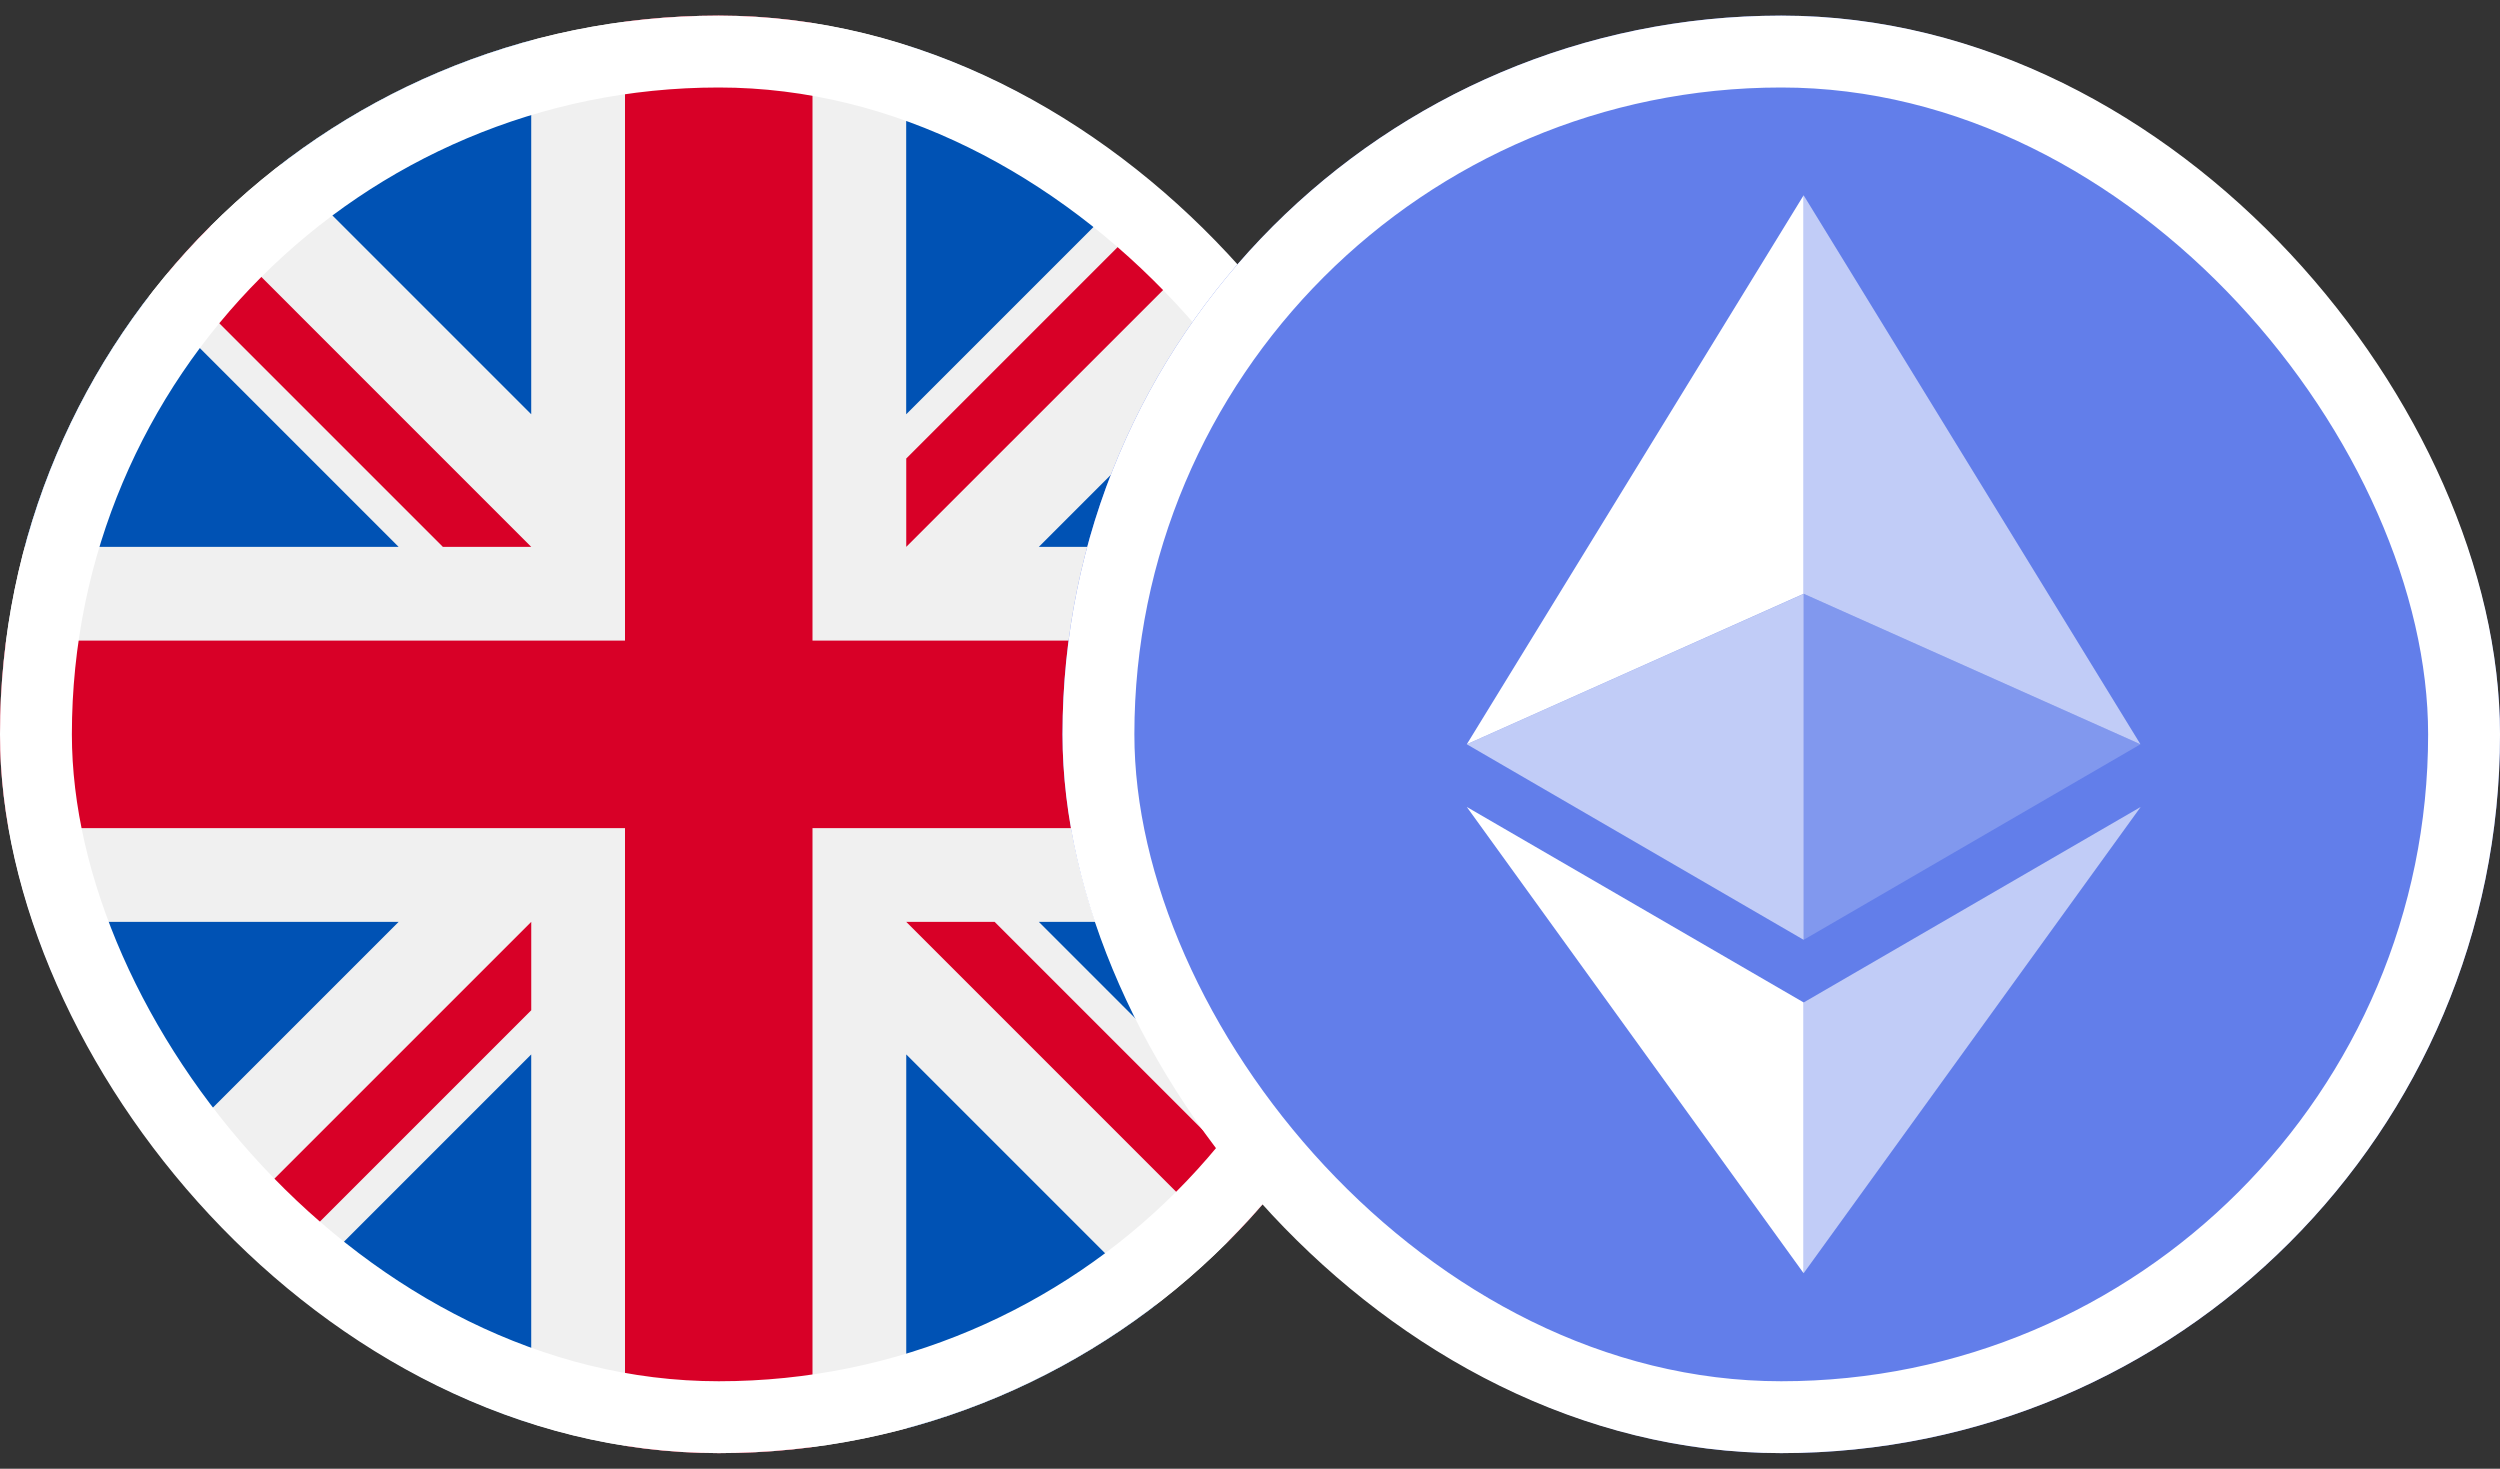
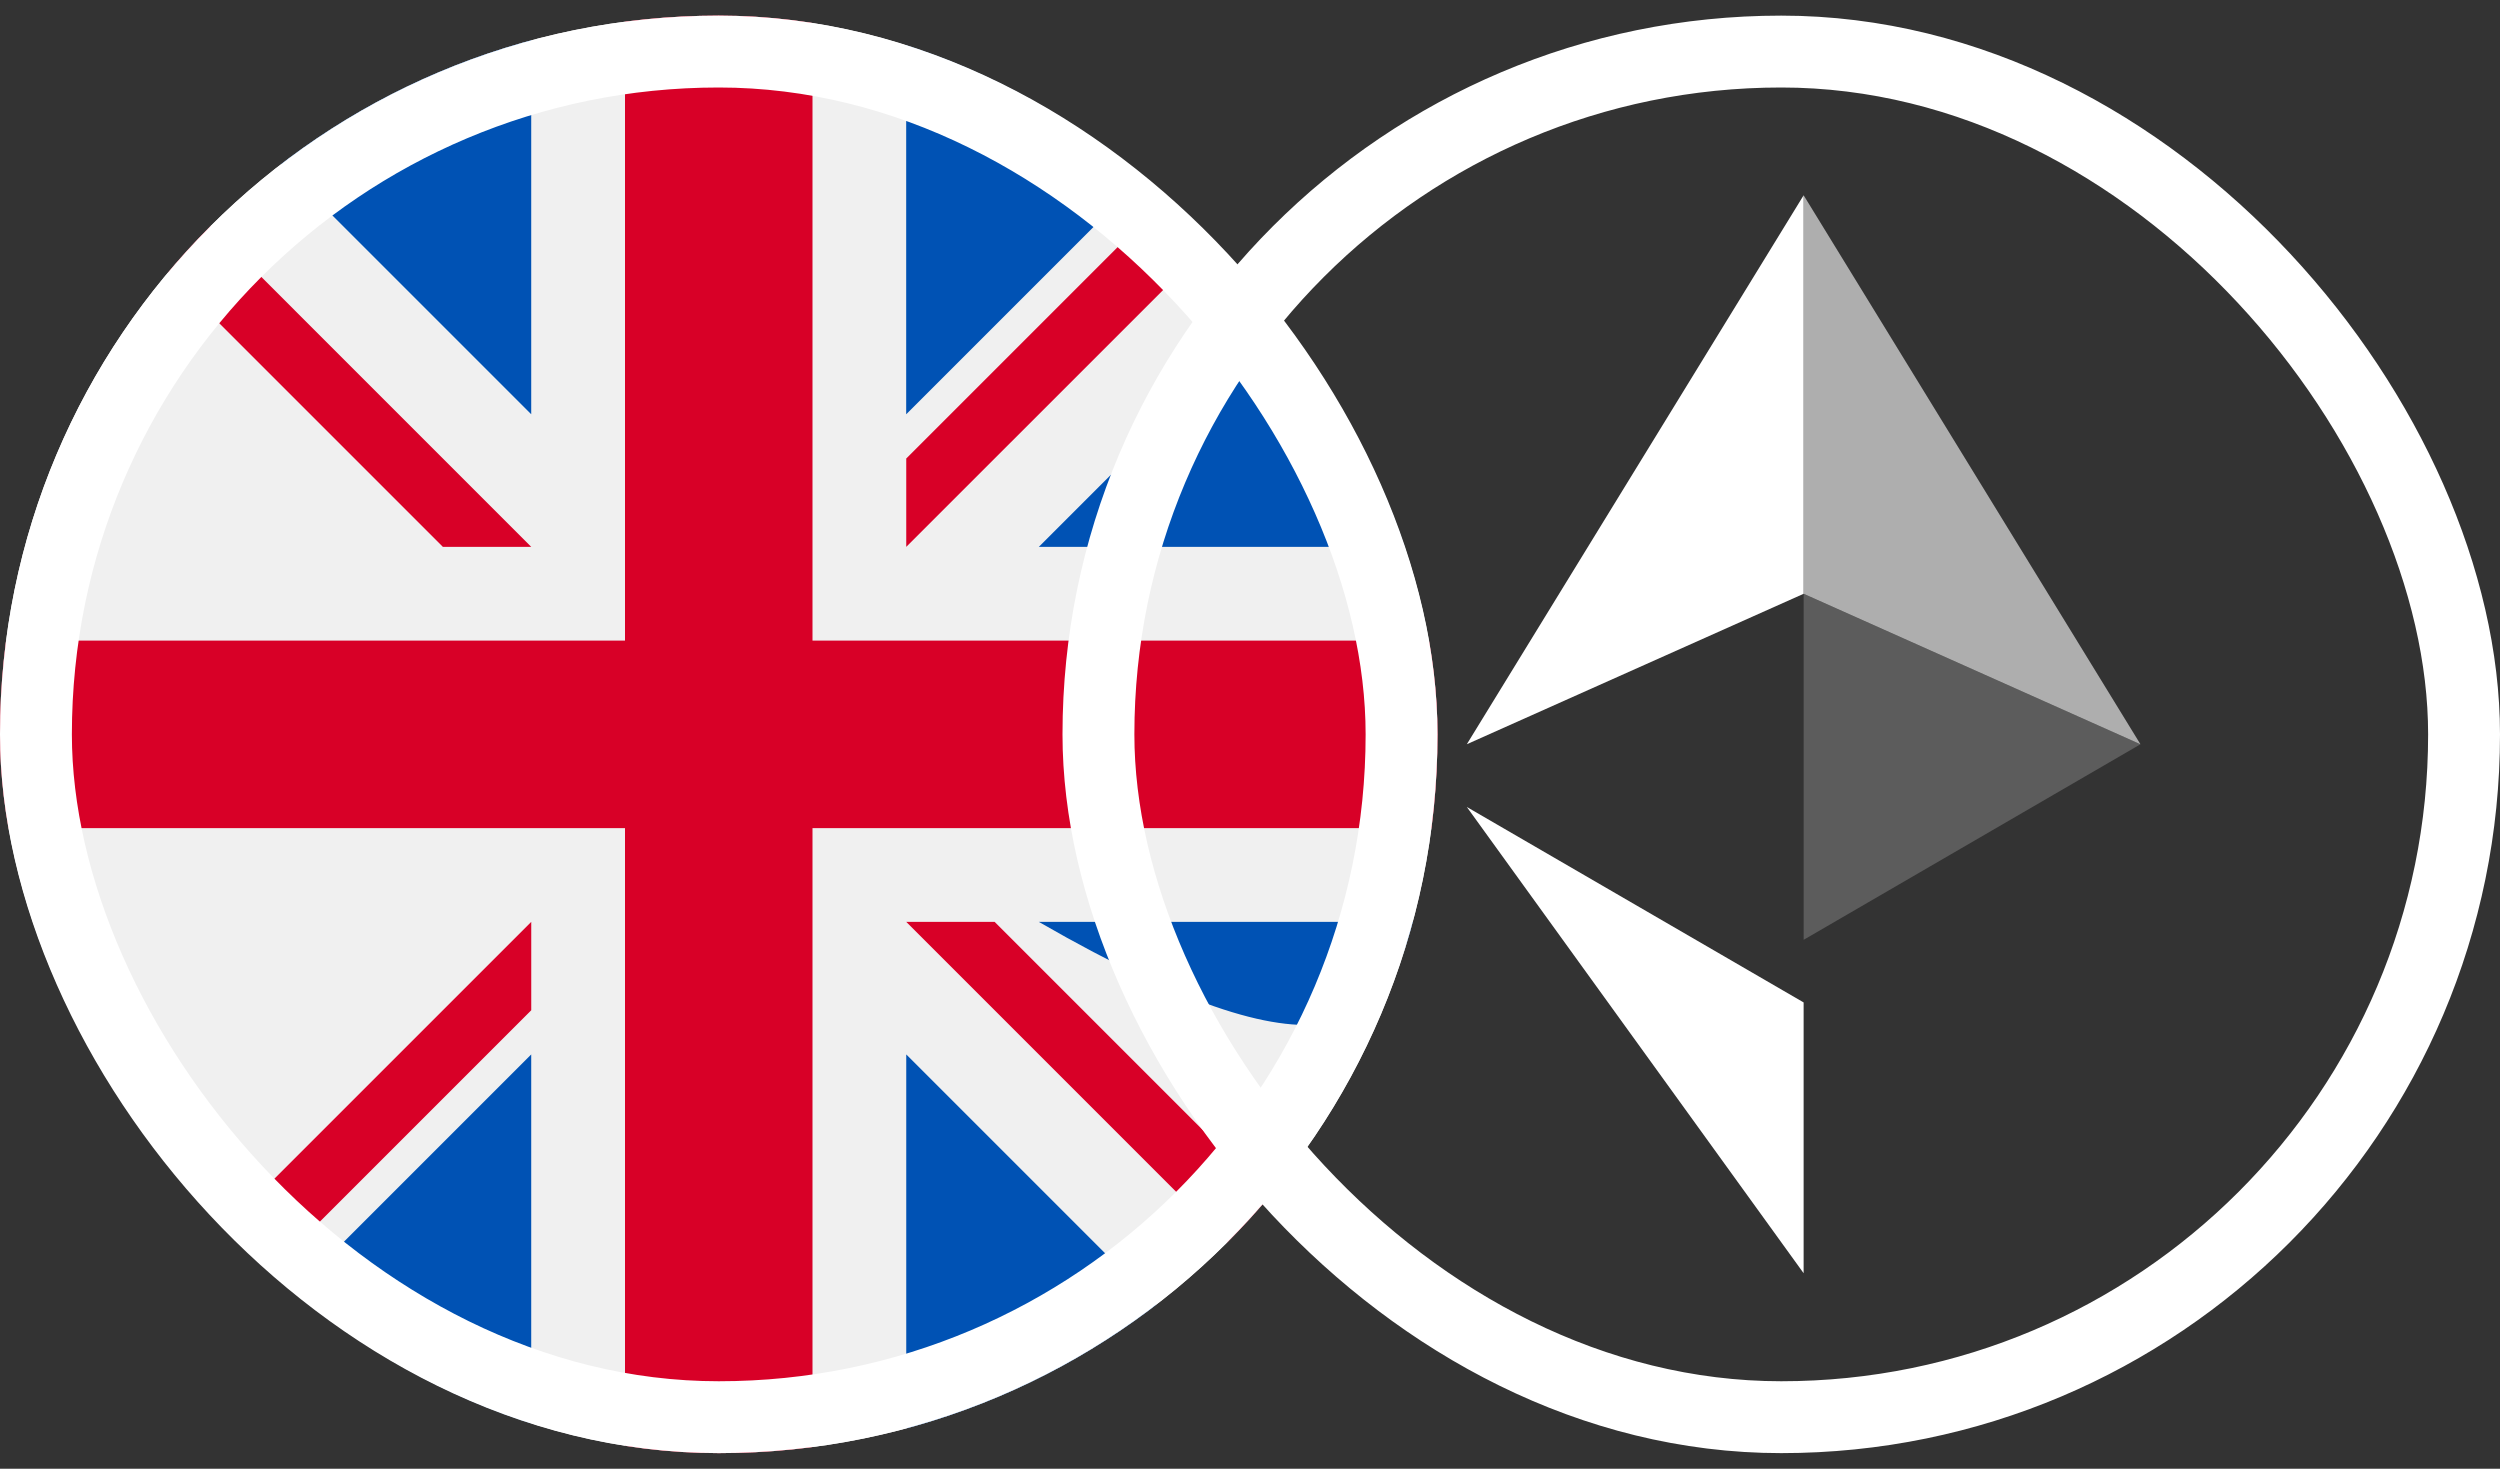
<svg xmlns="http://www.w3.org/2000/svg" width="80" height="47" viewBox="0 0 80 47" fill="none">
  <rect x="0" y="0" width="80" height="47" fill="#333333" stroke="none" />
  <g clip-path="url(#clip0_577_8323)">
    <path d="M23 46.5C35.703 46.5 46 36.203 46 23.5C46 10.797 35.703 0.5 23 0.5C10.297 0.5 0 10.797 0 23.5C0 36.203 10.297 46.5 23 46.5Z" fill="#F0F0F0" />
-     <path d="M4.753 9.497C2.947 11.848 1.584 14.557 0.791 17.5H12.756L4.753 9.497Z" fill="#0052B4" />
    <path d="M45.207 17.5C44.414 14.557 43.052 11.848 41.245 9.497L33.242 17.5H45.207Z" fill="#0052B4" />
-     <path d="M0.791 29.5C1.584 32.443 2.947 35.152 4.753 37.503L12.756 29.5H0.791Z" fill="#0052B4" />
    <path d="M37.001 5.254C34.65 3.448 31.941 2.085 28.998 1.292V13.257L37.001 5.254Z" fill="#0052B4" />
    <path d="M8.996 41.745C11.347 43.552 14.056 44.914 16.999 45.707V33.742L8.996 41.745Z" fill="#0052B4" />
    <path d="M16.999 1.292C14.056 2.085 11.347 3.448 8.996 5.254L16.999 13.257V1.292Z" fill="#0052B4" />
    <path d="M29 45.707C31.943 44.914 34.652 43.552 37.003 41.745L29 33.742V45.707Z" fill="#0052B4" />
-     <path d="M33.242 29.5L41.245 37.503C43.052 35.152 44.414 32.443 45.207 29.5H33.242Z" fill="#0052B4" />
+     <path d="M33.242 29.5C43.052 35.152 44.414 32.443 45.207 29.5H33.242Z" fill="#0052B4" />
    <path d="M45.805 20.5H26H26V0.695C25.018 0.567 24.017 0.5 23 0.5C21.983 0.5 20.982 0.567 20 0.695V20.5V20.5H0.195C0.067 21.482 0 22.483 0 23.5C0 24.517 0.067 25.518 0.195 26.5H20H20V46.305C20.982 46.433 21.983 46.5 23 46.5C24.017 46.5 25.018 46.433 26 46.305V26.5V26.5H45.805C45.933 25.518 46 24.517 46 23.5C46 22.483 45.933 21.482 45.805 20.5Z" fill="#D80027" />
    <path d="M29 29.5L39.263 39.764C39.735 39.292 40.186 38.798 40.615 38.287L31.828 29.5H29V29.5Z" fill="#D80027" />
    <path d="M17 29.5H17L6.736 39.763C7.208 40.235 7.702 40.686 8.213 41.115L17 32.328V29.5Z" fill="#D80027" />
    <path d="M17 17.5V17.5L6.737 7.236C6.265 7.708 5.814 8.202 5.385 8.713L14.172 17.5H17V17.5Z" fill="#D80027" />
    <path d="M29 17.5L39.264 7.237C38.792 6.765 38.298 6.314 37.787 5.885L29 14.672V17.5Z" fill="#D80027" />
  </g>
  <rect x="1.15" y="1.65" width="43.7" height="43.7" rx="21.85" stroke="white" stroke-width="2.3" />
  <g clip-path="url(#clip1_577_8323)">
-     <path d="M57 46.5C69.703 46.5 80 36.203 80 23.5C80 10.797 69.703 0.5 57 0.5C44.297 0.5 34 10.797 34 23.5C34 36.203 44.297 46.5 57 46.5Z" fill="#627EEA" />
    <path d="M57.717 6.25V19.001L68.494 23.816L57.717 6.25Z" fill="white" fill-opacity="0.602" />
    <path d="M57.716 6.25L46.938 23.816L57.716 19.001V6.25Z" fill="white" />
-     <path d="M57.717 32.079V40.743L68.501 25.823L57.717 32.079Z" fill="white" fill-opacity="0.602" />
    <path d="M57.716 40.743V32.078L46.938 25.823L57.716 40.743Z" fill="white" />
    <path d="M57.717 30.074L68.494 23.817L57.717 19.004V30.074Z" fill="white" fill-opacity="0.2" />
-     <path d="M46.938 23.817L57.716 30.074V19.004L46.938 23.817Z" fill="white" fill-opacity="0.602" />
  </g>
  <rect x="35.15" y="1.65" width="43.7" height="43.7" rx="21.85" stroke="white" stroke-width="2.3" />
  <defs>
    <clipPath id="clip0_577_8323">
      <rect y="0.5" width="46" height="46" rx="23" fill="white" />
    </clipPath>
    <clipPath id="clip1_577_8323">
      <rect x="34" y="0.5" width="46" height="46" rx="23" fill="white" />
    </clipPath>
  </defs>
</svg>